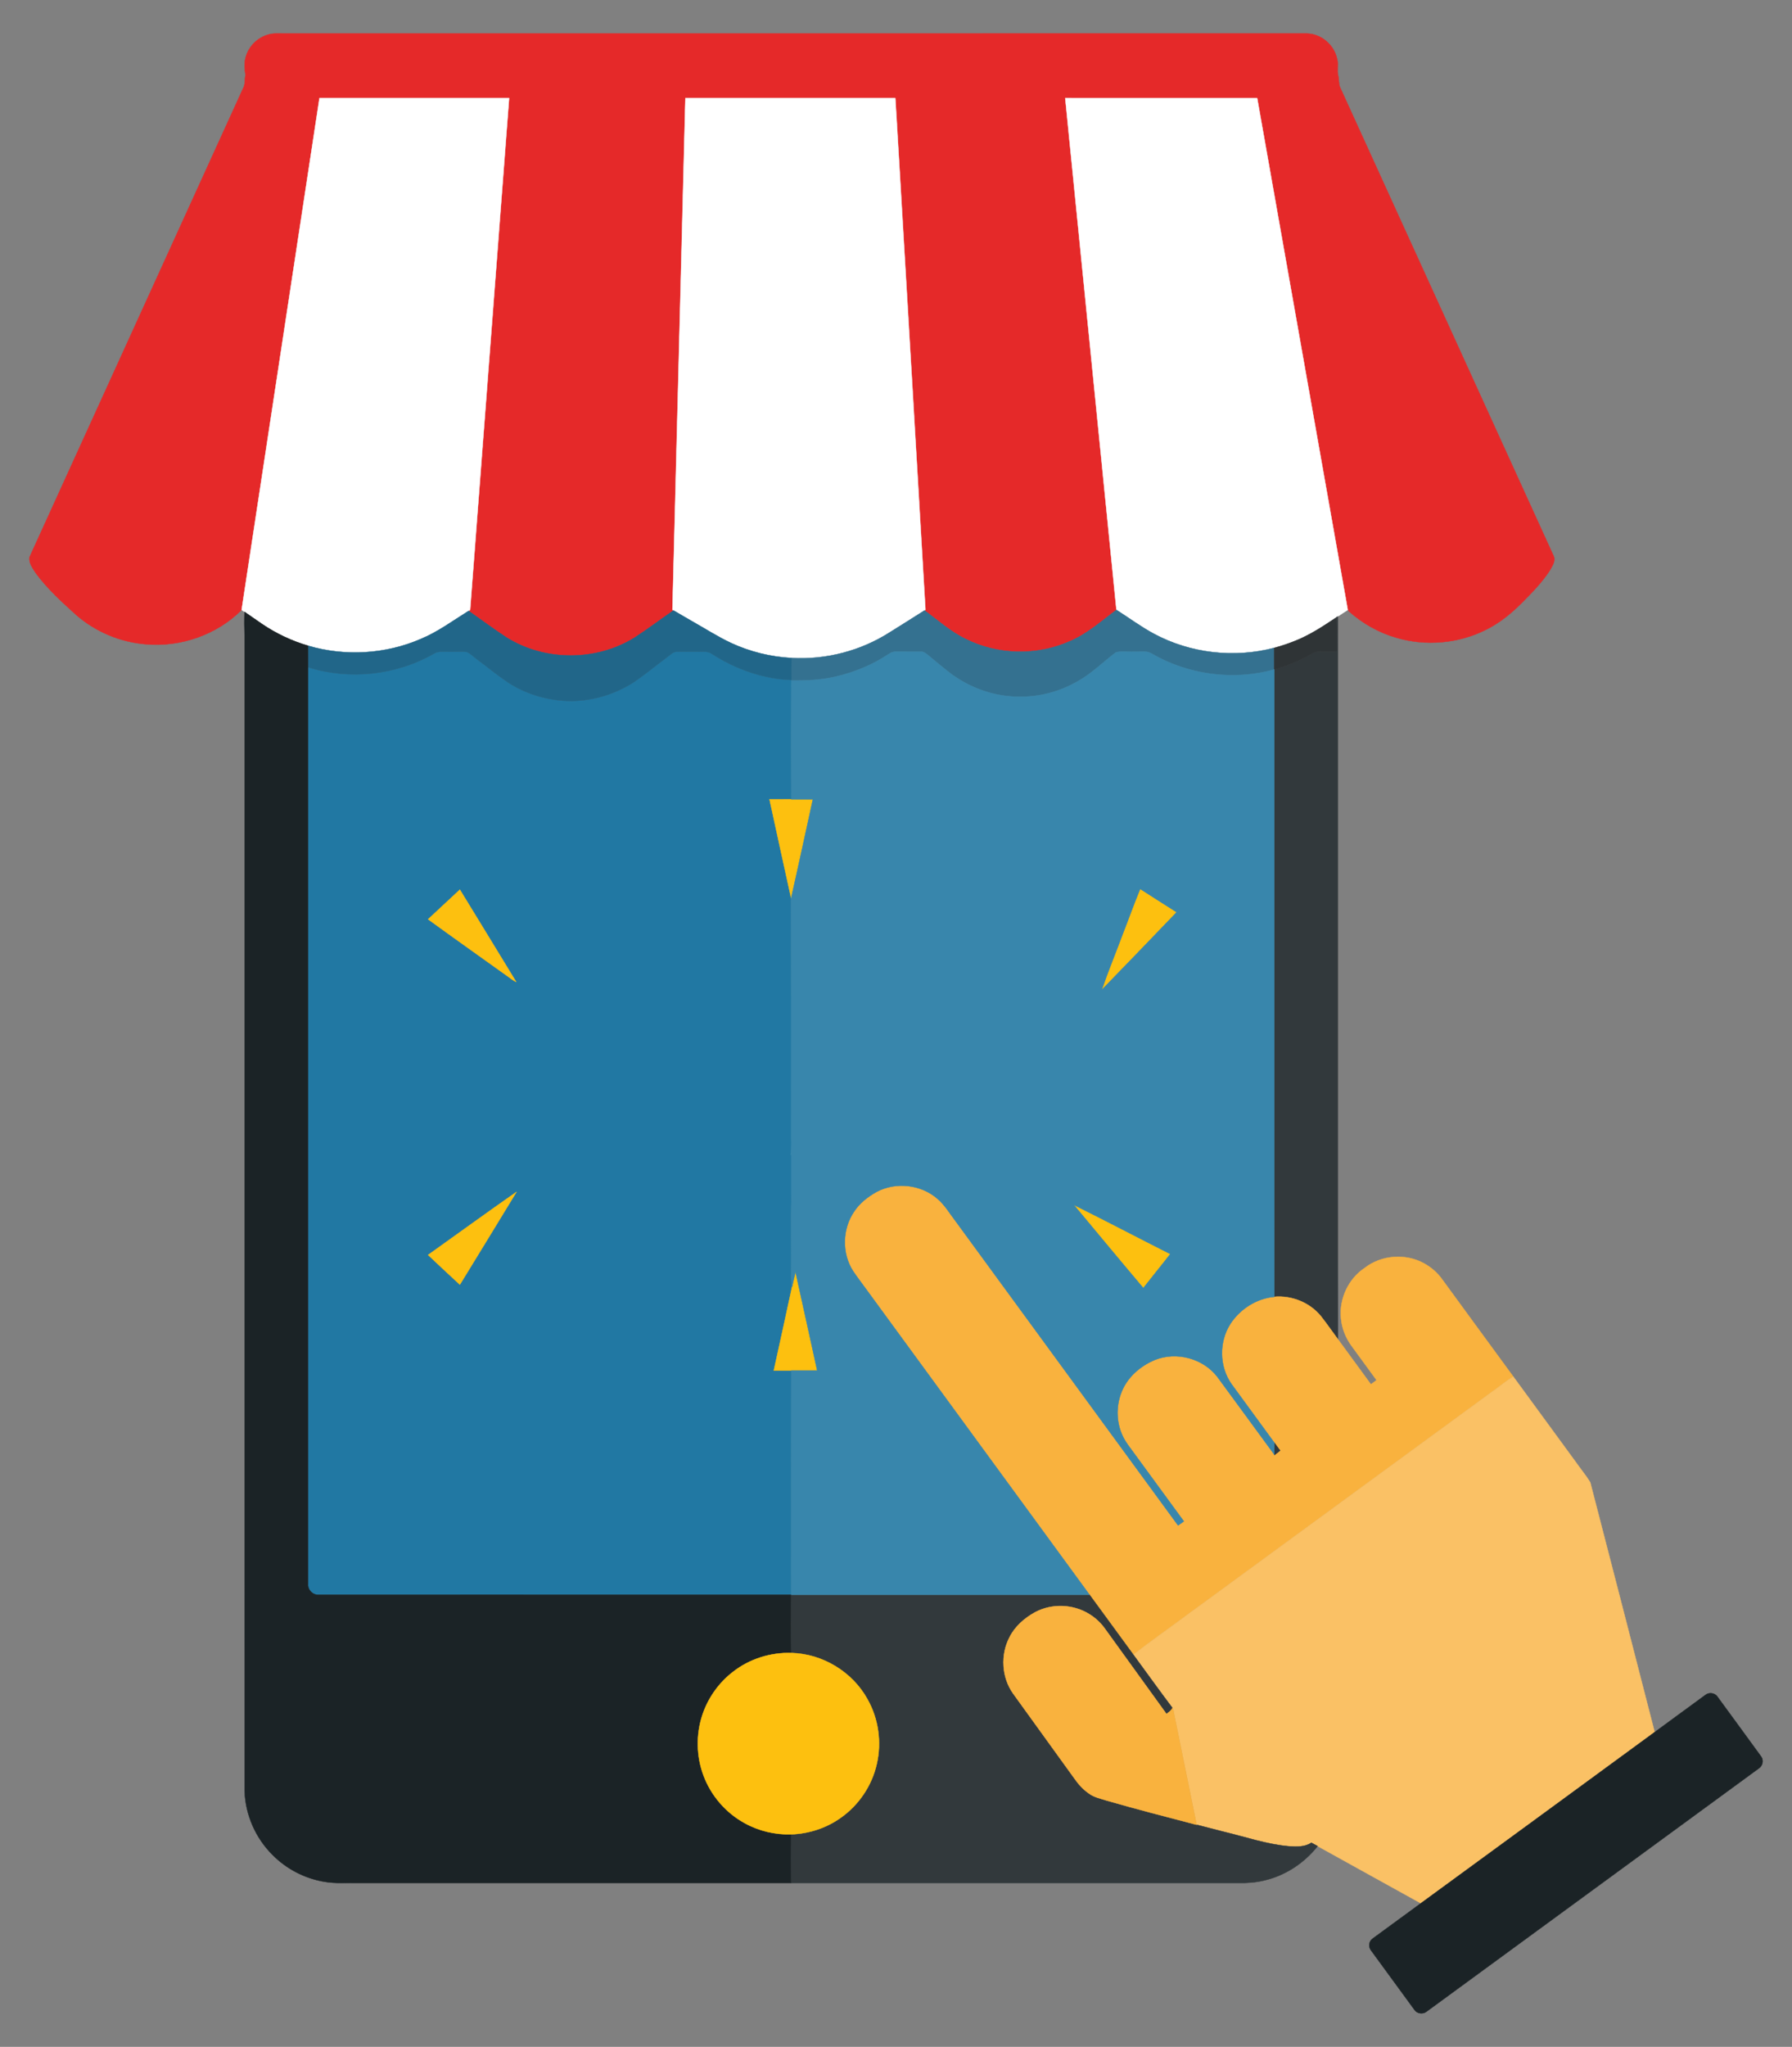
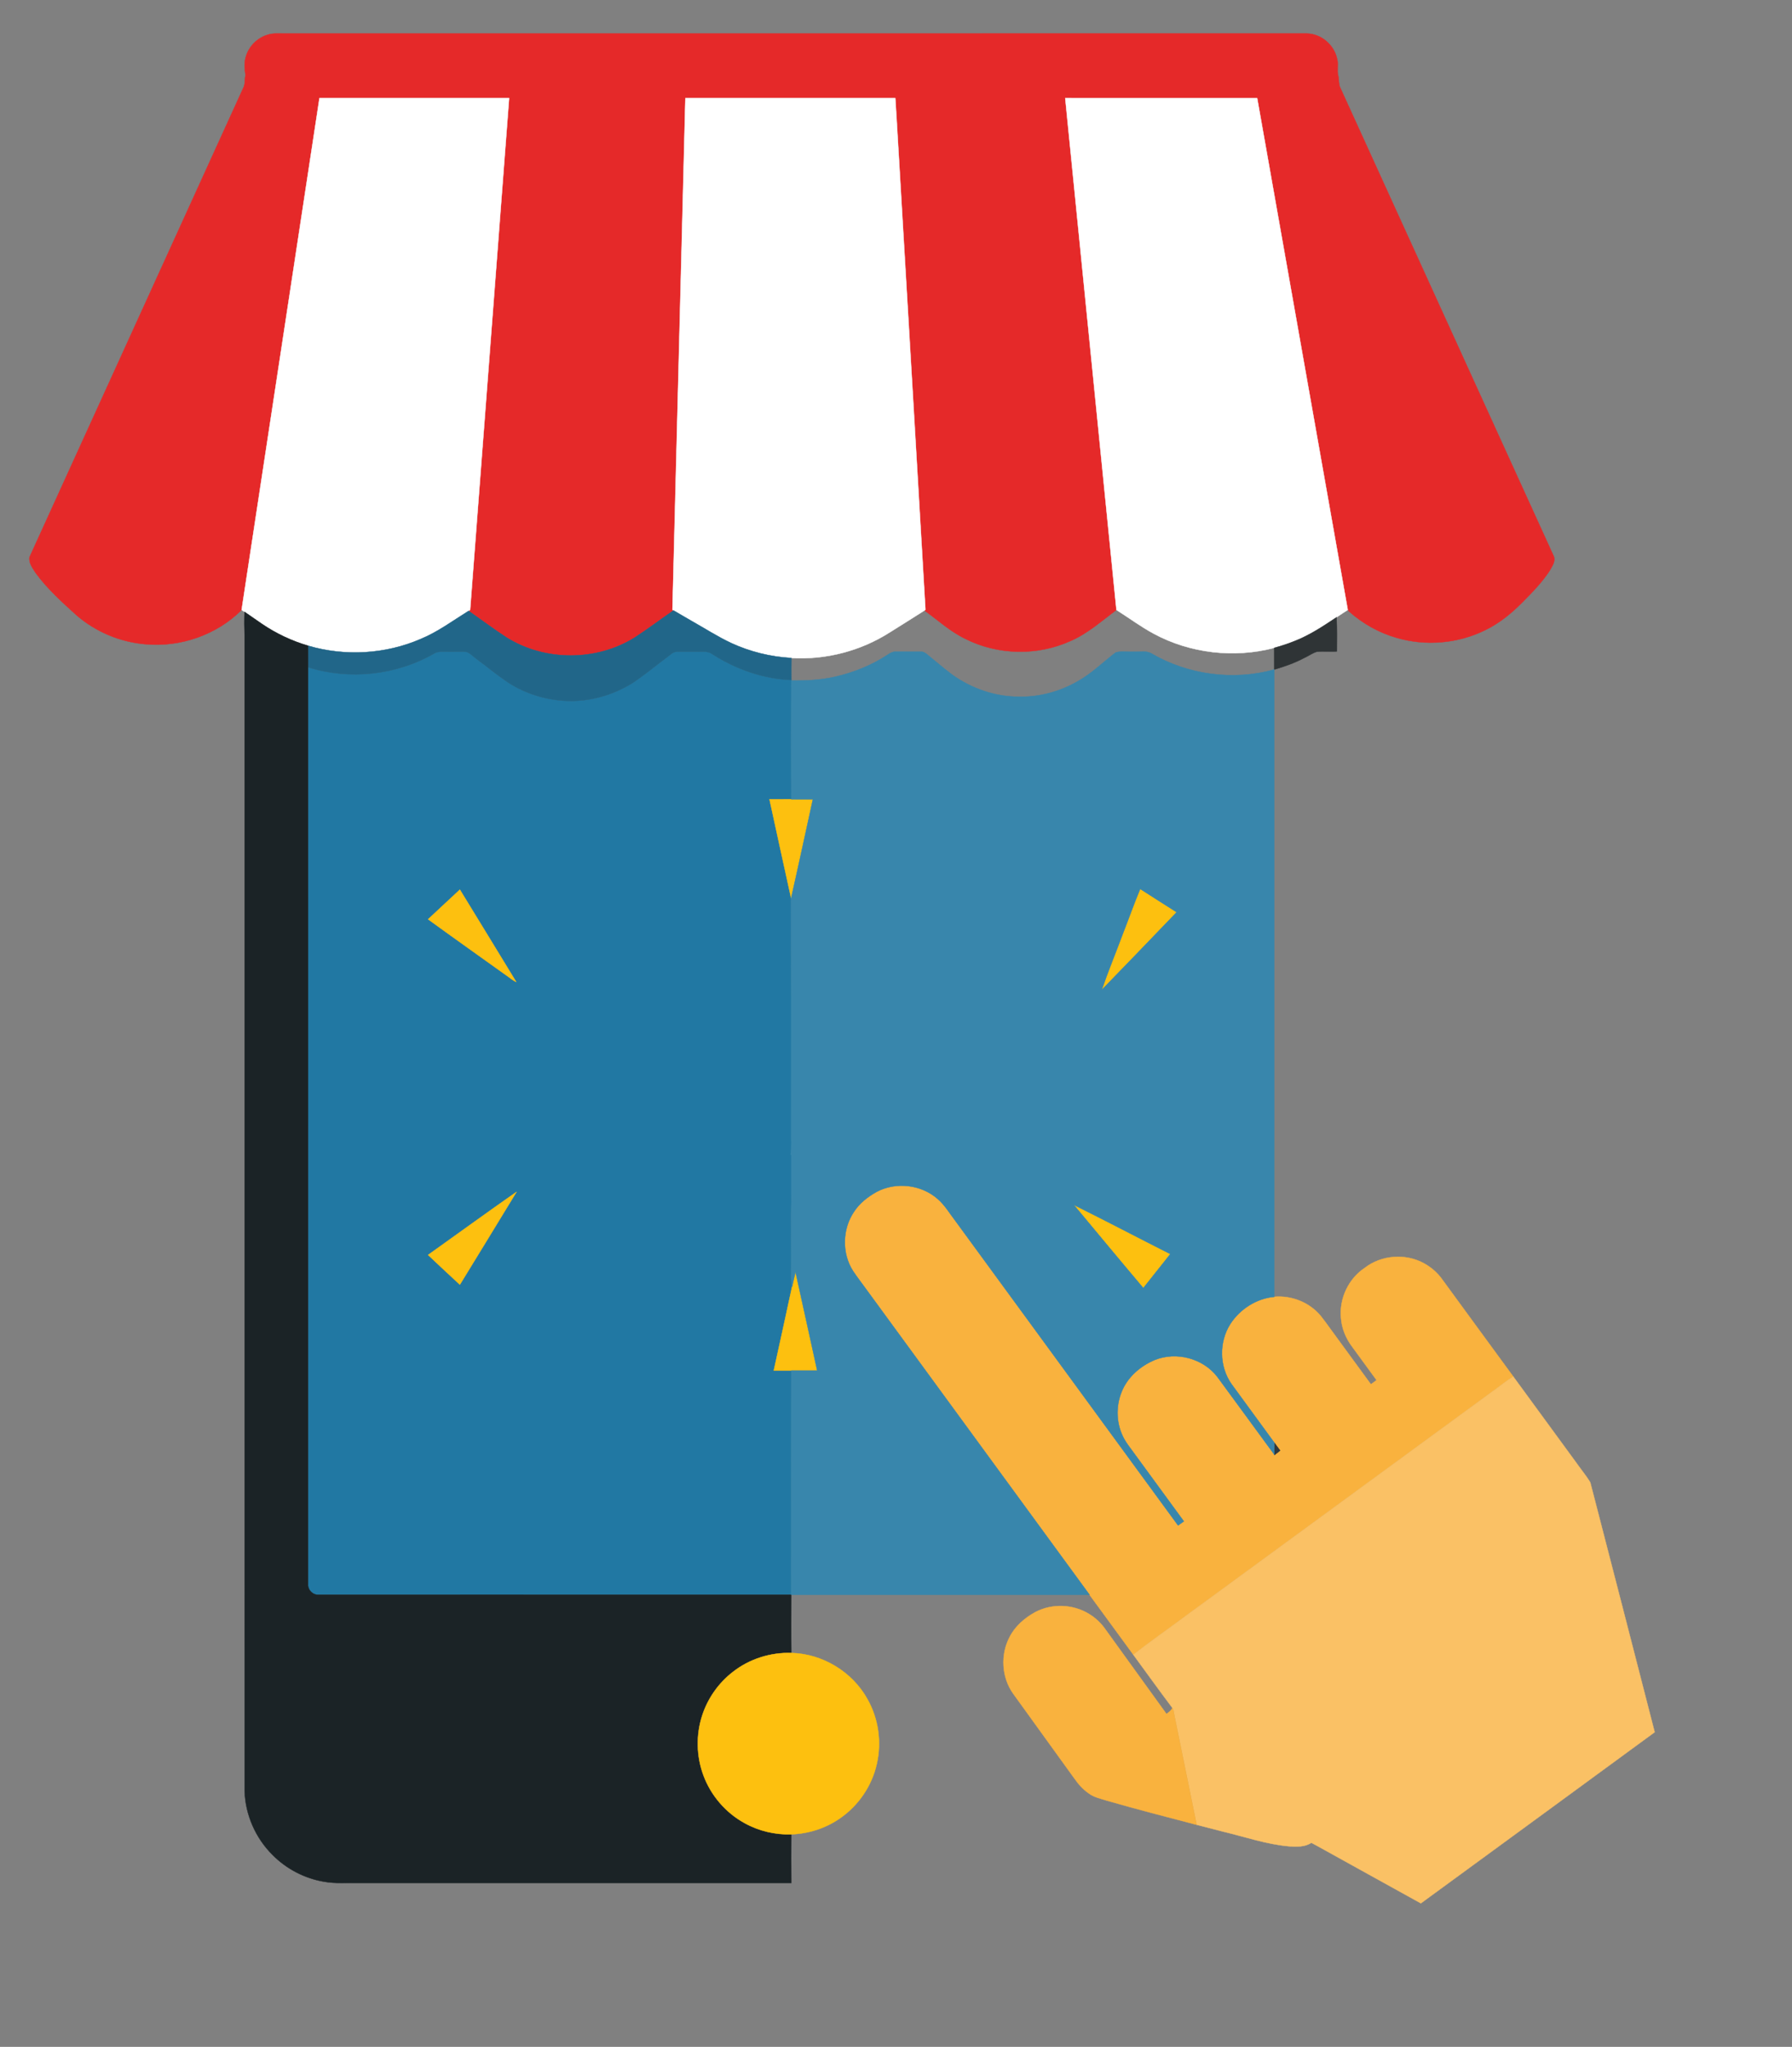
<svg xmlns="http://www.w3.org/2000/svg" version="1.1" id="Layer_1" x="0px" y="0px" viewBox="162.148 49.14 1595.902 1821.769" enable-background="new 162.148 49.14 1595.902 1821.769" xml:space="preserve">
  <rect x="162.148" y="49.14" width="1595.902" height="1821.769" fill="#808080" stroke="none" />
  <g>
    <path fill="#2178A3" stroke="#2178A3" stroke-width="0.3" d="M851.26,1269c5.4-24.84,10.97-49.64,16.26-74.5   c-0.46-3.49-0.83-6.99-0.73-10.5c0.21-25.32-0.3-50.66,0.25-75.98V935.333h-0.208   c-0.002-28.909-0.025-57.817-0.122-86.723c-6.42-29.37-12.94-58.71-19.28-88.09c6.48-0.04,12.97-0.01,19.46-0.02   c-0.18-35.22-0.08-70.45,0-105.67v-0.5c-25.18-0.92-49.76-9.69-70.84-23.31c-3.23-2.31-7.31-1.84-11.04-1.84   c-6.68,0.11-13.37-0.16-20.04,0.03c-3.66-0.07-6.13,3.05-8.9,4.95C746.35,641.4,737.01,649.14,727.02,656   c-17.71,11.48-38.9,17.75-60.04,16.96c-19.72-0.74-39.29-7.09-55.41-18.52c-8.41-5.84-16.28-12.4-24.53-18.45   c-3.1-2.14-5.67-5.17-9.19-6.6c-5.6-0.6-11.24,0-16.85-0.21c-4.09,0.12-8.57-0.7-12.22,1.6   c-33.61,19.29-75.31,23.86-112.28,12.24c0.01,271.99,0,543.98,0.01,815.96c-0.45,5.18,4.22,9.94,9.41,9.53   c140.31,0.01,280.61-0.01,420.91,0.01c0-66.5-0.05-133.01,0.04-199.52C861.66,1268.99,856.46,1269,851.26,1269z    M571.69,840.95c16.74,27.38,33.52,54.72,50.19,82.14c-3.14-1.36-5.65-3.73-8.47-5.6c-23.34-16.72-46.8-33.3-70.03-50.18   C552.81,858.51,562.26,849.74,571.69,840.95z M571.69,1192.51c-9.45-8.8-18.98-17.52-28.31-26.44   c26.26-18.7,52.35-37.67,78.78-56.13C605.4,1137.5,588.54,1165,571.69,1192.51z" />
    <path fill="#E52929" stroke="#E52929" stroke-width="0.3" d="M400.98,79.96c4.21-1.34,8.67-0.92,13.02-0.96   c303.98-0.01,607.96,0.01,911.94-0.01c12.93,0.14,24.69,10.37,27.08,23c1.21,4.65-0.36,9.48,0.8,14.13   c0.91,3.46,0.34,7.2,1.68,10.55c63.45,139.19,126.91,278.38,190.37,417.57c1.84,4.49-1.59,9.03-3.66,12.87   c-6.77,10.35-15.48,19.25-24.17,27.99c-9.73,9.85-20.58,18.75-33.1,24.81c-24.26,12.03-53.06,14.5-79.04,6.88   c-15.65-4.45-30.12-12.65-42.29-23.4c-0.3-0.35-0.89-1.04-1.18-1.39c-26.9-151.83-53.8-303.65-80.68-455.48   c-56.98-0.04-113.96-0.01-170.94-0.01c15.18,151.83,30.4,303.66,45.6,455.49c-13.38,9.9-25.95,21.34-41.46,27.86   c-29.23,13.11-64.25,12.36-92.87-2.04c-13.49-6.45-24.61-16.61-36.6-25.35l0.83-0.68c-8.04-139.24-16.41-278.48-24.56-417.73   c-0.77-12.52-1.42-25.05-2.28-37.57c-62.31,0.02-124.62,0-186.93,0.01c-3.83,151.76-7.62,303.52-11.52,455.28   c0.22,0.17,0.68,0.51,0.91,0.68c-11.49,7.96-22.67,16.38-34.37,24.03c-34.08,21.38-80.07,21.4-114.2,0.11   c-11.55-7.53-22.59-15.81-33.88-23.72c0.34-0.24,1.01-0.72,1.34-0.96c11.68-151.79,23.08-303.61,34.73-455.41   c-56.3-0.02-112.6-0.01-168.9,0c-23.1,151.83-46.21,303.65-69.32,455.48c-22.06,22.11-54.36,33.34-85.43,30.53   c-22.57-1.82-44.49-10.97-61.61-25.81c-12.98-11.69-26.06-23.55-36.44-37.69c-2.58-4.18-6.27-8.79-5.45-13.95   c63.66-139.68,127.37-279.34,191.02-419.03c1-3.29,0.66-6.85,1.32-10.22c-0.91-5.79-1.33-11.85,0.75-17.45   C384.45,89.55,392,82.42,400.98,79.96z" />
    <path fill="#FFFFFF" stroke="#FFFFFF" stroke-width="0.3" d="M377.33,591.99c23.11-151.83,46.22-303.65,69.32-455.48   c56.3-0.01,112.6-0.02,168.9,0c-11.65,151.8-23.05,303.62-34.73,455.41c-0.33,0.24-1,0.72-1.34,0.96   c-13.99,8.69-27.32,18.67-42.63,24.99c-31.38,13.62-67.54,15.67-100.34,6c-14.58-4.29-28.5-10.86-41.07-19.4   c-5.19-3.54-10.33-7.16-15.5-10.72C379.07,593.15,378.2,592.56,377.33,591.99z" />
    <path fill="#FFFFFF" stroke="#FFFFFF" stroke-width="0.3" d="M772.54,136.5c62.31-0.01,124.62,0.01,186.93-0.01   c0.86,12.52,1.51,25.05,2.28,37.57c8.15,139.25,16.52,278.49,24.56,417.73l-0.83,0.68C975.32,599.03,965,605.34,954.78,611.8   c-25.91,16.63-57.11,24.76-87.84,22.99c-18.46-1.03-36.73-5.51-53.52-13.25c-12.23-5.73-23.6-13.08-35.35-19.69   c-5.37-3.16-10.8-6.19-16.14-9.39c-0.23-0.17-0.69-0.51-0.91-0.68C764.92,440.02,768.71,288.26,772.54,136.5z" />
    <path fill="#FFFFFF" stroke="#FFFFFF" stroke-width="0.3" d="M1110.81,136.51c56.98,0,113.96-0.03,170.94,0.01   c26.88,151.83,53.78,303.65,80.68,455.48c-3,1.9-5.98,3.83-8.9,5.82c-0.27,0.18-0.8,0.55-1.07,0.73   c-12.16,8.12-24.46,16.28-38.22,21.51c-5.64,2.24-11.42,4.12-17.27,5.69c-35.65,9.39-74.77,4.93-107.26-12.56   c-11.6-6.24-22.19-14.15-33.3-21.19C1141.21,440.17,1125.99,288.34,1110.81,136.51z" />
-     <path fill="#347190" stroke="#347190" stroke-width="0.3" d="M1156.41,592c11.11,7.04,21.7,14.95,33.3,21.19   c32.49,17.49,71.61,21.95,107.26,12.56c0.05,6.43,0.02,12.86,0.03,19.29c-36.51,10.16-76.94,4.75-109.6-14.41   c-4.7-2.61-10.31-1.1-15.41-1.43c-5.36,0.35-10.98-0.84-16.17,0.64c-11.39,8.58-21.56,18.93-34.15,25.83   c-15.64,8.93-33.62,13.9-51.66,13.54c-21.33,0.16-42.42-7.15-59.72-19.49c-7.59-5.69-14.8-11.86-22.13-17.88   c-1.74-1.45-3.72-2.87-6.1-2.65c-7.38-0.06-14.75,0.01-22.12-0.03c-2.42-0.14-4.63,0.93-6.57,2.25   c-14.25,9.54-30.41,16.09-47.08,19.96c-12.9,3-26.2,3.66-39.4,3.46v-0.5c0-6.51-0.09-13.03,0.05-19.54   c30.73,1.77,61.93-6.36,87.84-22.99c10.22-6.46,20.54-12.77,30.7-19.33c11.99,8.74,23.11,18.9,36.6,25.35   c28.62,14.4,63.64,15.15,92.87,2.04C1130.46,613.34,1143.03,601.9,1156.41,592z" />
    <path fill="#216689" stroke="#216689" stroke-width="0.3" d="M536.85,617.87c15.31-6.32,28.64-16.3,42.63-24.99   c11.29,7.91,22.33,16.19,33.88,23.72c34.13,21.29,80.12,21.27,114.2-0.11c11.7-7.65,22.88-16.07,34.37-24.03   c5.34,3.2,10.77,6.23,16.14,9.39c11.75,6.61,23.12,13.96,35.35,19.69c16.79,7.74,35.06,12.22,53.52,13.25   c-0.14,6.51-0.05,13.03-0.05,19.54c-25.18-0.92-49.76-9.69-70.84-23.31c-3.23-2.31-7.31-1.84-11.04-1.84   c-6.68,0.11-13.37-0.16-20.04,0.03c-3.66-0.07-6.13,3.05-8.9,4.95c-9.72,7.24-19.06,14.98-29.05,21.84   c-17.71,11.48-38.9,17.75-60.04,16.96c-19.72-0.74-39.29-7.09-55.41-18.52c-8.41-5.84-16.28-12.4-24.53-18.45   c-3.1-2.14-5.67-5.17-9.19-6.6c-5.6-0.6-11.24,0-16.85-0.21c-4.09,0.12-8.57-0.7-12.22,1.6c-33.61,19.29-75.31,23.86-112.28,12.24   c-0.01-6.38-0.02-12.77,0.01-19.15C469.31,633.54,505.47,631.49,536.85,617.87z" />
    <path fill="#1B2326" stroke="#1B2326" stroke-width="0.3" d="M379.94,593.75c5.17,3.56,10.31,7.18,15.5,10.72   c12.57,8.54,26.49,15.11,41.07,19.4c-0.03,6.38-0.02,12.77-0.01,19.15c0.01,271.99,0,543.98,0.01,815.96   c-0.45,5.18,4.22,9.94,9.41,9.53c140.31,0.01,280.61-0.01,420.91,0.01c-0.05,17.28-0.19,34.56,0.05,51.83   c-18.52-0.59-37.23,5.3-51.86,16.72c-12.76,9.78-22.45,23.48-27.44,38.75c-5.65,17.23-5.29,36.37,1.03,53.37   c6.63,17.95,19.89,33.38,36.7,42.55c12.6,7.03,27.13,10.41,41.54,10c-0.1,14.41-0.18,28.84,0.01,43.26   c-128.63,0-257.27,0-385.9,0c-9.99-0.23-20.06,0.7-29.95-1.07c-17.35-2.85-33.71-11.33-46.07-23.83   c-15.14-14.93-24.32-35.78-24.93-57.05c-0.02-342.71,0-685.42-0.02-1028.13C379.74,607.87,379.71,600.81,379.94,593.75z" />
-     <path fill="#32393C" stroke="#32393C" stroke-width="0.3" d="M1352.46,598.55c0.27-0.18,0.8-0.55,1.07-0.73   c0,116.73-0.02,233.46-0.01,350.19c0.08,97.68-0.15,195.37,0.12,293.05c-5.09-6.81-9.9-13.83-15.16-20.52   c-9.9-12.11-25.94-18.56-41.47-17.2c-0.03-186.1,0-372.2-0.01-558.3c9.17-2.69,18.25-5.85,26.71-10.36   c3.81-1.69,7.21-4.37,11.26-5.5c5.88-0.58,11.81,0.18,17.72-0.31C1352.79,618.76,1352.87,608.65,1352.46,598.55z" />
    <path fill="#2F3436" stroke="#2F3436" stroke-width="0.3" d="M1314.24,620.06c13.76-5.23,26.06-13.39,38.22-21.51   c0.41,10.1,0.33,20.21,0.23,30.32c-5.91,0.49-11.84-0.27-17.72,0.31c-4.05,1.13-7.45,3.81-11.26,5.5   c-8.46,4.51-17.54,7.67-26.71,10.36c-0.01-6.43,0.02-12.86-0.03-19.29C1302.82,624.18,1308.6,622.3,1314.24,620.06z" />
    <path fill="#FDC00F" stroke="#FDC00F" stroke-width="0.3" d="M847.43,760.52c6.48-0.04,12.97-0.01,19.46-0.02   c6.4,0,12.81-0.01,19.22,0.01c-6.46,29.36-12.75,58.77-19.4,88.1C860.29,819.24,853.77,789.9,847.43,760.52z" />
    <path fill="#FDC00F" stroke="#FDC00F" stroke-width="0.3" d="M543.38,867.31c9.43-8.8,18.88-17.57,28.31-26.36   c16.74,27.38,33.52,54.72,50.19,82.14c-3.14-1.36-5.65-3.73-8.47-5.6C590.07,900.77,566.61,884.19,543.38,867.31z" />
    <path fill="#FDC00F" stroke="#FDC00F" stroke-width="0.3" d="M1162.4,879.43c5.12-13.01,9.74-26.24,15.15-39.13   c10.78,7,21.69,13.79,32.51,20.73c-22.22,23.11-44.42,46.25-66.79,69.21C1149.16,913.15,1156.11,896.39,1162.4,879.43z" />
    <path fill="#F9B23E" stroke="#F9B23E" stroke-width="0.3" d="M942.82,1109.9c17.12-9.14,39.56-6.6,54.2,6.15   c6.55,5.55,10.86,13.11,16.07,19.83c66.07,90.3,132.13,180.62,198.21,270.92c1.7-1.22,3.41-2.44,5.13-3.64   c-15.17-20.73-30.33-41.46-45.49-62.19c-2.66-3.7-5.56-7.24-7.71-11.26c-6.97-12.62-7.65-28.4-2.24-41.71   c5.21-13.2,16.7-23.09,29.58-28.49c19.26-7.75,43.11-1.43,55.75,15.11c16.98,22.95,33.71,46.09,50.64,69.08l0.24,0.4   c1.68-1.28,3.33-2.62,5.01-3.92c-1.73-2.31-3.44-4.62-5.13-6.92c-12.7-17.42-25.48-34.79-38.16-52.22   c-10.96-15.44-11.31-37.41-1.21-53.36c8.56-13.36,23.39-22.94,39.3-24.34c15.53-1.36,31.57,5.09,41.47,17.2   c5.26,6.69,10.07,13.71,15.16,20.52c9.8,13.39,19.59,26.8,29.4,40.19c1.67-1.25,3.35-2.5,5.04-3.74   c-7.22-9.98-14.53-19.89-21.79-29.82c-5.59-7.39-9.22-16.29-9.91-25.55c-1.63-17.23,6.7-34.93,21.14-44.5   c14.85-11.57,36.49-13.15,52.92-4.01c6.18,3.43,11.7,8.11,15.83,13.88c21.19,28.94,42.32,57.93,63.56,86.84   c-6.02,3.69-11.47,8.2-17.22,12.29c-91.26,66.71-182.46,133.5-273.73,200.2c-15.76,11.74-31.92,22.96-47.41,35.04   c-13-17.8-26.01-35.57-39.03-53.35C1066.14,1377.87,999.81,1287.22,933.5,1196.57c-3.89-5.42-8-10.67-11.7-16.22   c-10.08-15.75-9.59-37.3,0.88-52.74C927.62,1119.99,934.98,1114.3,942.82,1109.9z" />
-     <path fill="#FDC00F" stroke="#FDC00F" stroke-width="0.3" d="M543.38,1166.07c26.26-18.7,52.35-37.67,78.78-56.13   C605.4,1137.5,588.54,1165,571.69,1192.51C562.24,1183.71,552.71,1174.99,543.38,1166.07z" />
+     <path fill="#FDC00F" stroke="#FDC00F" stroke-width="0.3" d="M543.38,1166.07c26.26-18.7,52.35-37.67,78.78-56.13   C605.4,1137.5,588.54,1165,571.69,1192.51C562.24,1183.71,552.71,1174.99,543.38,1166.07" />
    <path fill="#FDC00F" stroke="#FDC00F" stroke-width="0.3" d="M1118.42,1121.48c28.81,14.27,57.27,29.27,85.99,43.75   c-7.91,10.2-16.13,20.16-24.06,30.34C1159.56,1170.99,1139.03,1146.2,1118.42,1121.48z" />
    <path fill="#FDC00F" stroke="#FDC00F" stroke-width="0.3" d="M867.52,1194.5c1.07-4.46,2-8.96,3.08-13.41   c6.56,29.28,12.85,58.62,19.35,87.91c-7.69-0.01-15.39,0-23.08,0c-5.21-0.01-10.41,0-15.61,0   C856.66,1244.16,862.23,1219.36,867.52,1194.5z" />
    <path fill="#FAC165" stroke="#FAC165" stroke-width="0.3" d="M1492.61,1286.64c5.75-4.09,11.2-8.6,17.22-12.29   c18.69,25.55,37.38,51.1,56.08,76.65c4.09,5.85,8.71,11.37,12.46,17.44c19.2,74.1,38.33,148.23,57.37,222.38   c-69.39,50.79-138.76,101.59-208.22,152.3c-30.63-16.98-61.33-33.86-91.93-50.88c-1.87-1.06-3.73-2.05-5.6-3.01   c-5.83,3.96-13.2,3.53-19.9,3.16c-19.9-1.76-38.89-8.34-58.21-12.96c-8.02-2.08-16.05-4.11-24.06-6.2   c-6.46-32.09-13.12-64.14-19.61-96.21c-0.62-2.56-0.63-5.36-1.88-7.68c-11.81-15.68-23.26-31.63-34.86-47.46   c15.49-12.08,31.65-23.3,47.41-35.04C1310.15,1420.14,1401.35,1353.35,1492.61,1286.64z" />
    <path fill="#32393C" stroke="#32393C" stroke-width="0.3" d="M1297.08,1333.26c1.69,2.3,3.4,4.61,5.13,6.92   c-1.68,1.3-3.33,2.64-5.01,3.92l-0.24-0.4C1296.91,1340.21,1297.01,1336.73,1297.08,1333.26z" />
-     <path fill="#32393C" stroke="#32393C" stroke-width="0.3" d="M866.83,1468.52c88.54-0.02,177.08-0.03,265.61,0.01   c13.02,17.78,26.03,35.55,39.03,53.35c11.6,15.83,23.05,31.78,34.86,47.46c-1.2,2.29-3.37,3.75-5.35,5.28   c-18.12-25.07-36.24-50.13-54.33-75.21c-3.79-5.49-8.71-10.19-14.41-13.66c-14.29-8.93-33.29-9.67-48.18-1.72   c-9.41,5.14-17.92,12.51-22.81,22.2c-8.28,15.68-7.12,35.89,3.24,50.34c18.13,25.16,36.33,50.26,54.46,75.42   c3.52,5.08,7.71,9.75,12.82,13.29c4.79,3.66,10.87,4.71,16.47,6.55c26.4,7.61,53.01,14.44,79.58,21.4   c8.01,2.09,16.04,4.12,24.06,6.2c19.32,4.62,38.31,11.2,58.21,12.96c6.7,0.37,14.07,0.8,19.9-3.16   c1.87,0.96,3.73,1.95,5.6,3.01c-11.94,15.11-28.91,26.28-47.74,30.59c-7.47,1.8-15.19,2.38-22.86,2.17   c-132.71,0-265.42,0-398.13,0c-0.19-14.42-0.11-28.85-0.01-43.26c15.48-0.54,30.83-5.47,43.52-14.39   c16.37-11.31,28.33-28.9,32.62-48.35c4.47-19.37,1.47-40.35-8.37-57.63c-13.4-24.24-40.03-40.39-67.74-41.02   C866.64,1503.08,866.78,1485.8,866.83,1468.52z" />
    <path fill="#F9B23E" stroke="#F9B23E" stroke-width="0.3" d="M1084.06,1484.03c14.89-7.95,33.89-7.21,48.18,1.72   c5.7,3.47,10.62,8.17,14.41,13.66c18.09,25.08,36.21,50.14,54.33,75.21c1.98-1.53,4.15-2.99,5.35-5.28   c1.25,2.32,1.26,5.12,1.88,7.68c6.49,32.07,13.15,64.12,19.61,96.21c-26.57-6.96-53.18-13.79-79.58-21.4   c-5.6-1.84-11.68-2.89-16.47-6.55c-5.11-3.54-9.3-8.21-12.82-13.29c-18.13-25.16-36.33-50.26-54.46-75.42   c-10.36-14.45-11.52-34.66-3.24-50.34C1066.14,1496.54,1074.65,1489.17,1084.06,1484.03z" />
    <path fill="#FDC00F" stroke="#FDC00F" stroke-width="0.3" d="M815.02,1537.07c14.63-11.42,33.34-17.31,51.86-16.72   c27.71,0.63,54.34,16.78,67.74,41.02c9.84,17.28,12.84,38.26,8.37,57.63c-4.29,19.45-16.25,37.04-32.62,48.35   c-12.69,8.92-28.04,13.85-43.52,14.39c-14.41,0.41-28.94-2.97-41.54-10c-16.81-9.17-30.07-24.6-36.7-42.55   c-6.32-17-6.68-36.14-1.03-53.37C792.57,1560.55,802.26,1546.85,815.02,1537.07z" />
-     <path fill="#1B2326" stroke="#1B2326" stroke-width="0.3" d="M1680.84,1557.78c3.17-2.66,8.57-2.02,10.86,1.52   c12.91,17.73,25.95,35.38,38.82,53.14c2.63,3.42,1.36,8.63-2.29,10.79c-98.55,72.09-197.11,144.2-295.67,216.3   c-3.14,2.53-8.35,1.91-10.64-1.46c-12.96-17.69-25.92-35.38-38.83-53.1c-2.45-3.1-1.86-8.05,1.37-10.35   c14.35-10.51,28.7-21.01,43.06-31.5c69.46-50.71,138.83-101.51,208.22-152.3   C1650.74,1579.75,1665.83,1568.81,1680.84,1557.78z" />
    <path fill="#3886AC" stroke="#3886AC" stroke-width="0.3" d="M1258.92,1281.04c-10.96-15.44-11.31-37.41-1.21-53.36   c8.56-13.36,23.39-22.94,39.3-24.34c-0.03-186.1,0-372.2-0.01-558.3c-36.51,10.16-76.94,4.75-109.6-14.41   c-4.7-2.61-10.31-1.1-15.41-1.43c-5.36,0.35-10.98-0.84-16.17,0.64c-11.39,8.58-21.56,18.93-34.15,25.83   c-15.64,8.93-33.62,13.9-51.66,13.54c-21.33,0.16-42.42-7.15-59.72-19.49c-7.59-5.69-14.8-11.86-22.13-17.88   c-1.74-1.45-3.72-2.87-6.1-2.65c-7.38-0.06-14.75,0.01-22.12-0.03c-2.42-0.14-4.63,0.93-6.57,2.25   c-14.25,9.54-30.41,16.09-47.08,19.96c-12.9,3-26.2,3.66-39.4,3.46c-0.08,35.22-0.18,70.45,0,105.67   c6.4,0,12.81-0.01,19.22,0.01c-6.46,29.36-12.75,58.77-19.4,88.1c0.23,68.77,0.08,137.55,0.09,206.32   c-0.24,7.26,0.62,14.58-0.57,21.79c0.213,0.112,0.435,0.201,0.65,0.307v35.639h0.082   c-0.401,23.773,0.025,47.562-0.172,71.333c-0.1,3.51,0.27,7.01,0.73,10.5c1.07-4.46,2-8.96,3.08-13.41   c6.56,29.28,12.85,58.62,19.35,87.91c-7.69-0.01-15.39,0-23.08,0c-0.09,66.51-0.04,133.02-0.04,199.52   c88.54-0.02,177.08-0.03,265.61,0.01C1066.14,1377.87,999.81,1287.22,933.5,1196.57c-3.89-5.42-8-10.67-11.7-16.22   c-10.08-15.75-9.59-37.3,0.88-52.74c4.94-7.62,12.3-13.31,20.14-17.71c17.12-9.14,39.56-6.6,54.2,6.15   c6.55,5.55,10.86,13.11,16.07,19.83c66.07,90.3,132.13,180.62,198.21,270.92c1.7-1.22,3.41-2.44,5.13-3.64   c-15.17-20.73-30.33-41.46-45.49-62.19c-2.66-3.7-5.56-7.24-7.71-11.26c-6.97-12.62-7.65-28.4-2.24-41.71   c5.21-13.2,16.7-23.09,29.58-28.49c19.26-7.75,43.11-1.43,55.75,15.11c16.98,22.95,33.71,46.09,50.64,69.08   c-0.05-3.49,0.05-6.97,0.12-10.44C1284.38,1315.84,1271.6,1298.47,1258.92,1281.04z M1180.35,1195.57   c-20.79-24.58-41.32-49.37-61.93-74.09c28.81,14.27,57.27,29.27,85.99,43.75   C1196.5,1175.43,1188.28,1185.39,1180.35,1195.57z M1143.27,930.24c5.89-17.09,12.84-33.85,19.13-50.81   c5.12-13.01,9.74-26.24,15.15-39.13c10.78,7,21.69,13.79,32.51,20.73C1187.84,884.14,1165.64,907.28,1143.27,930.24z" />
  </g>
</svg>